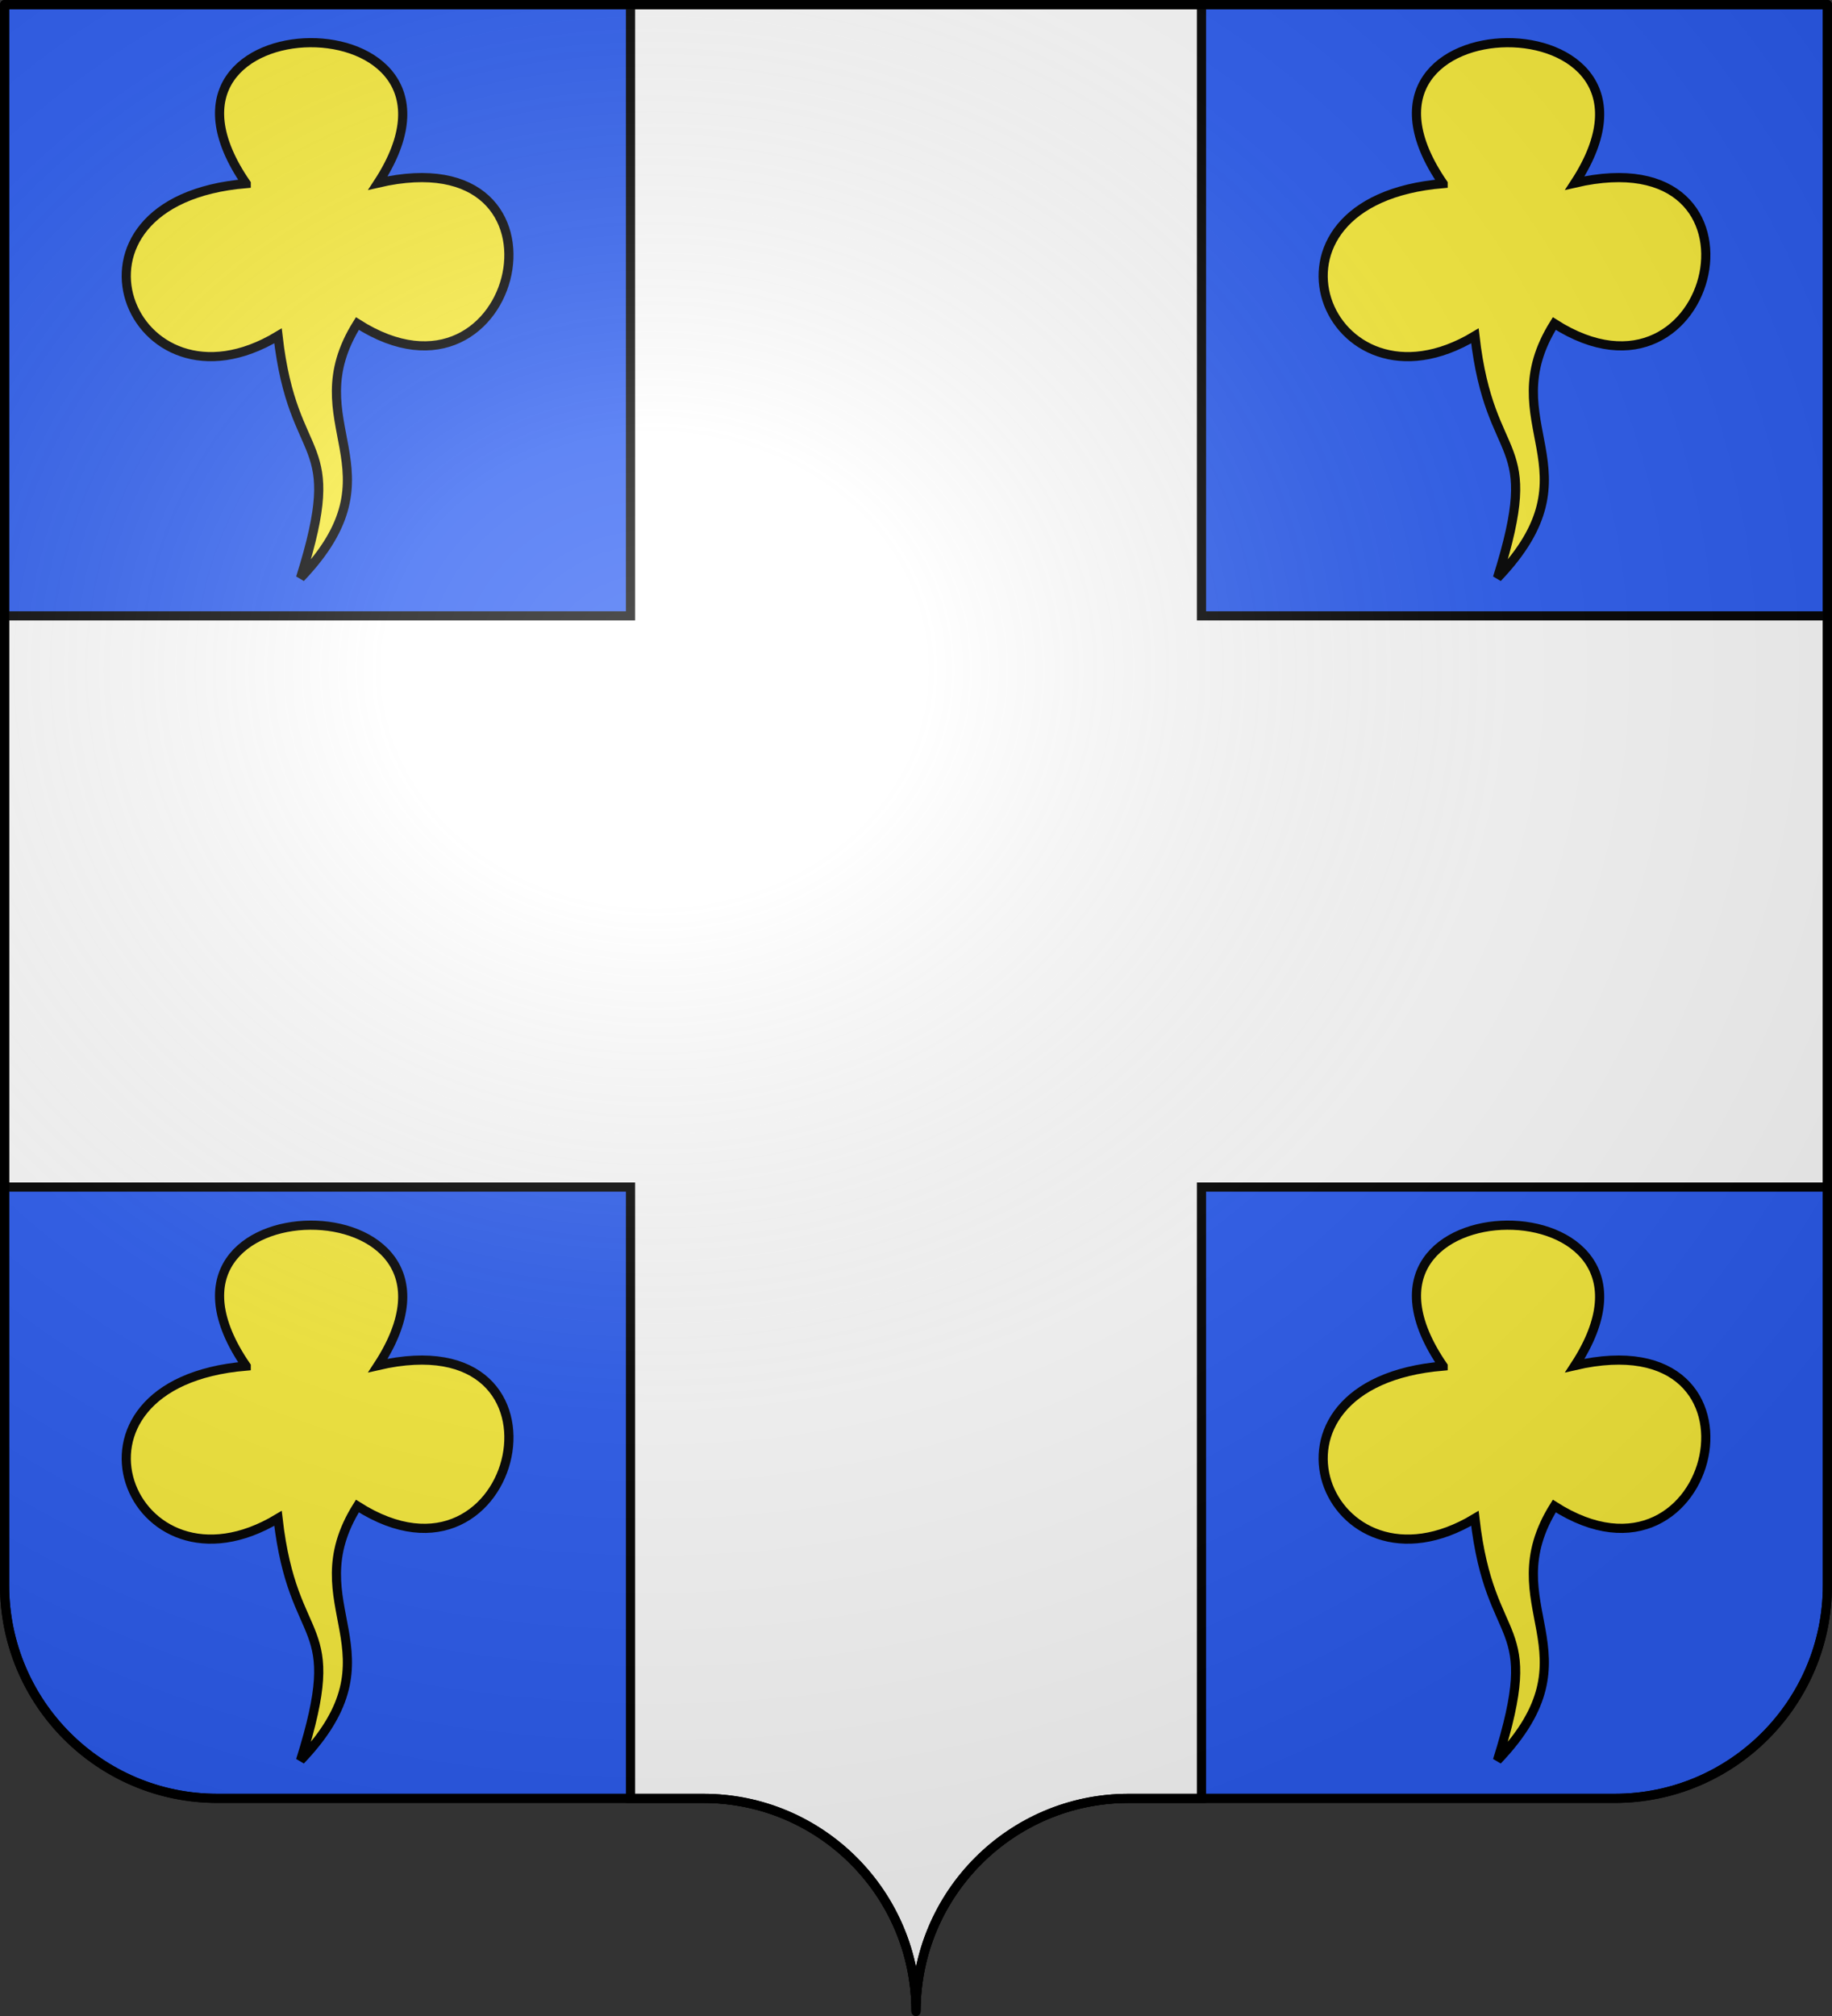
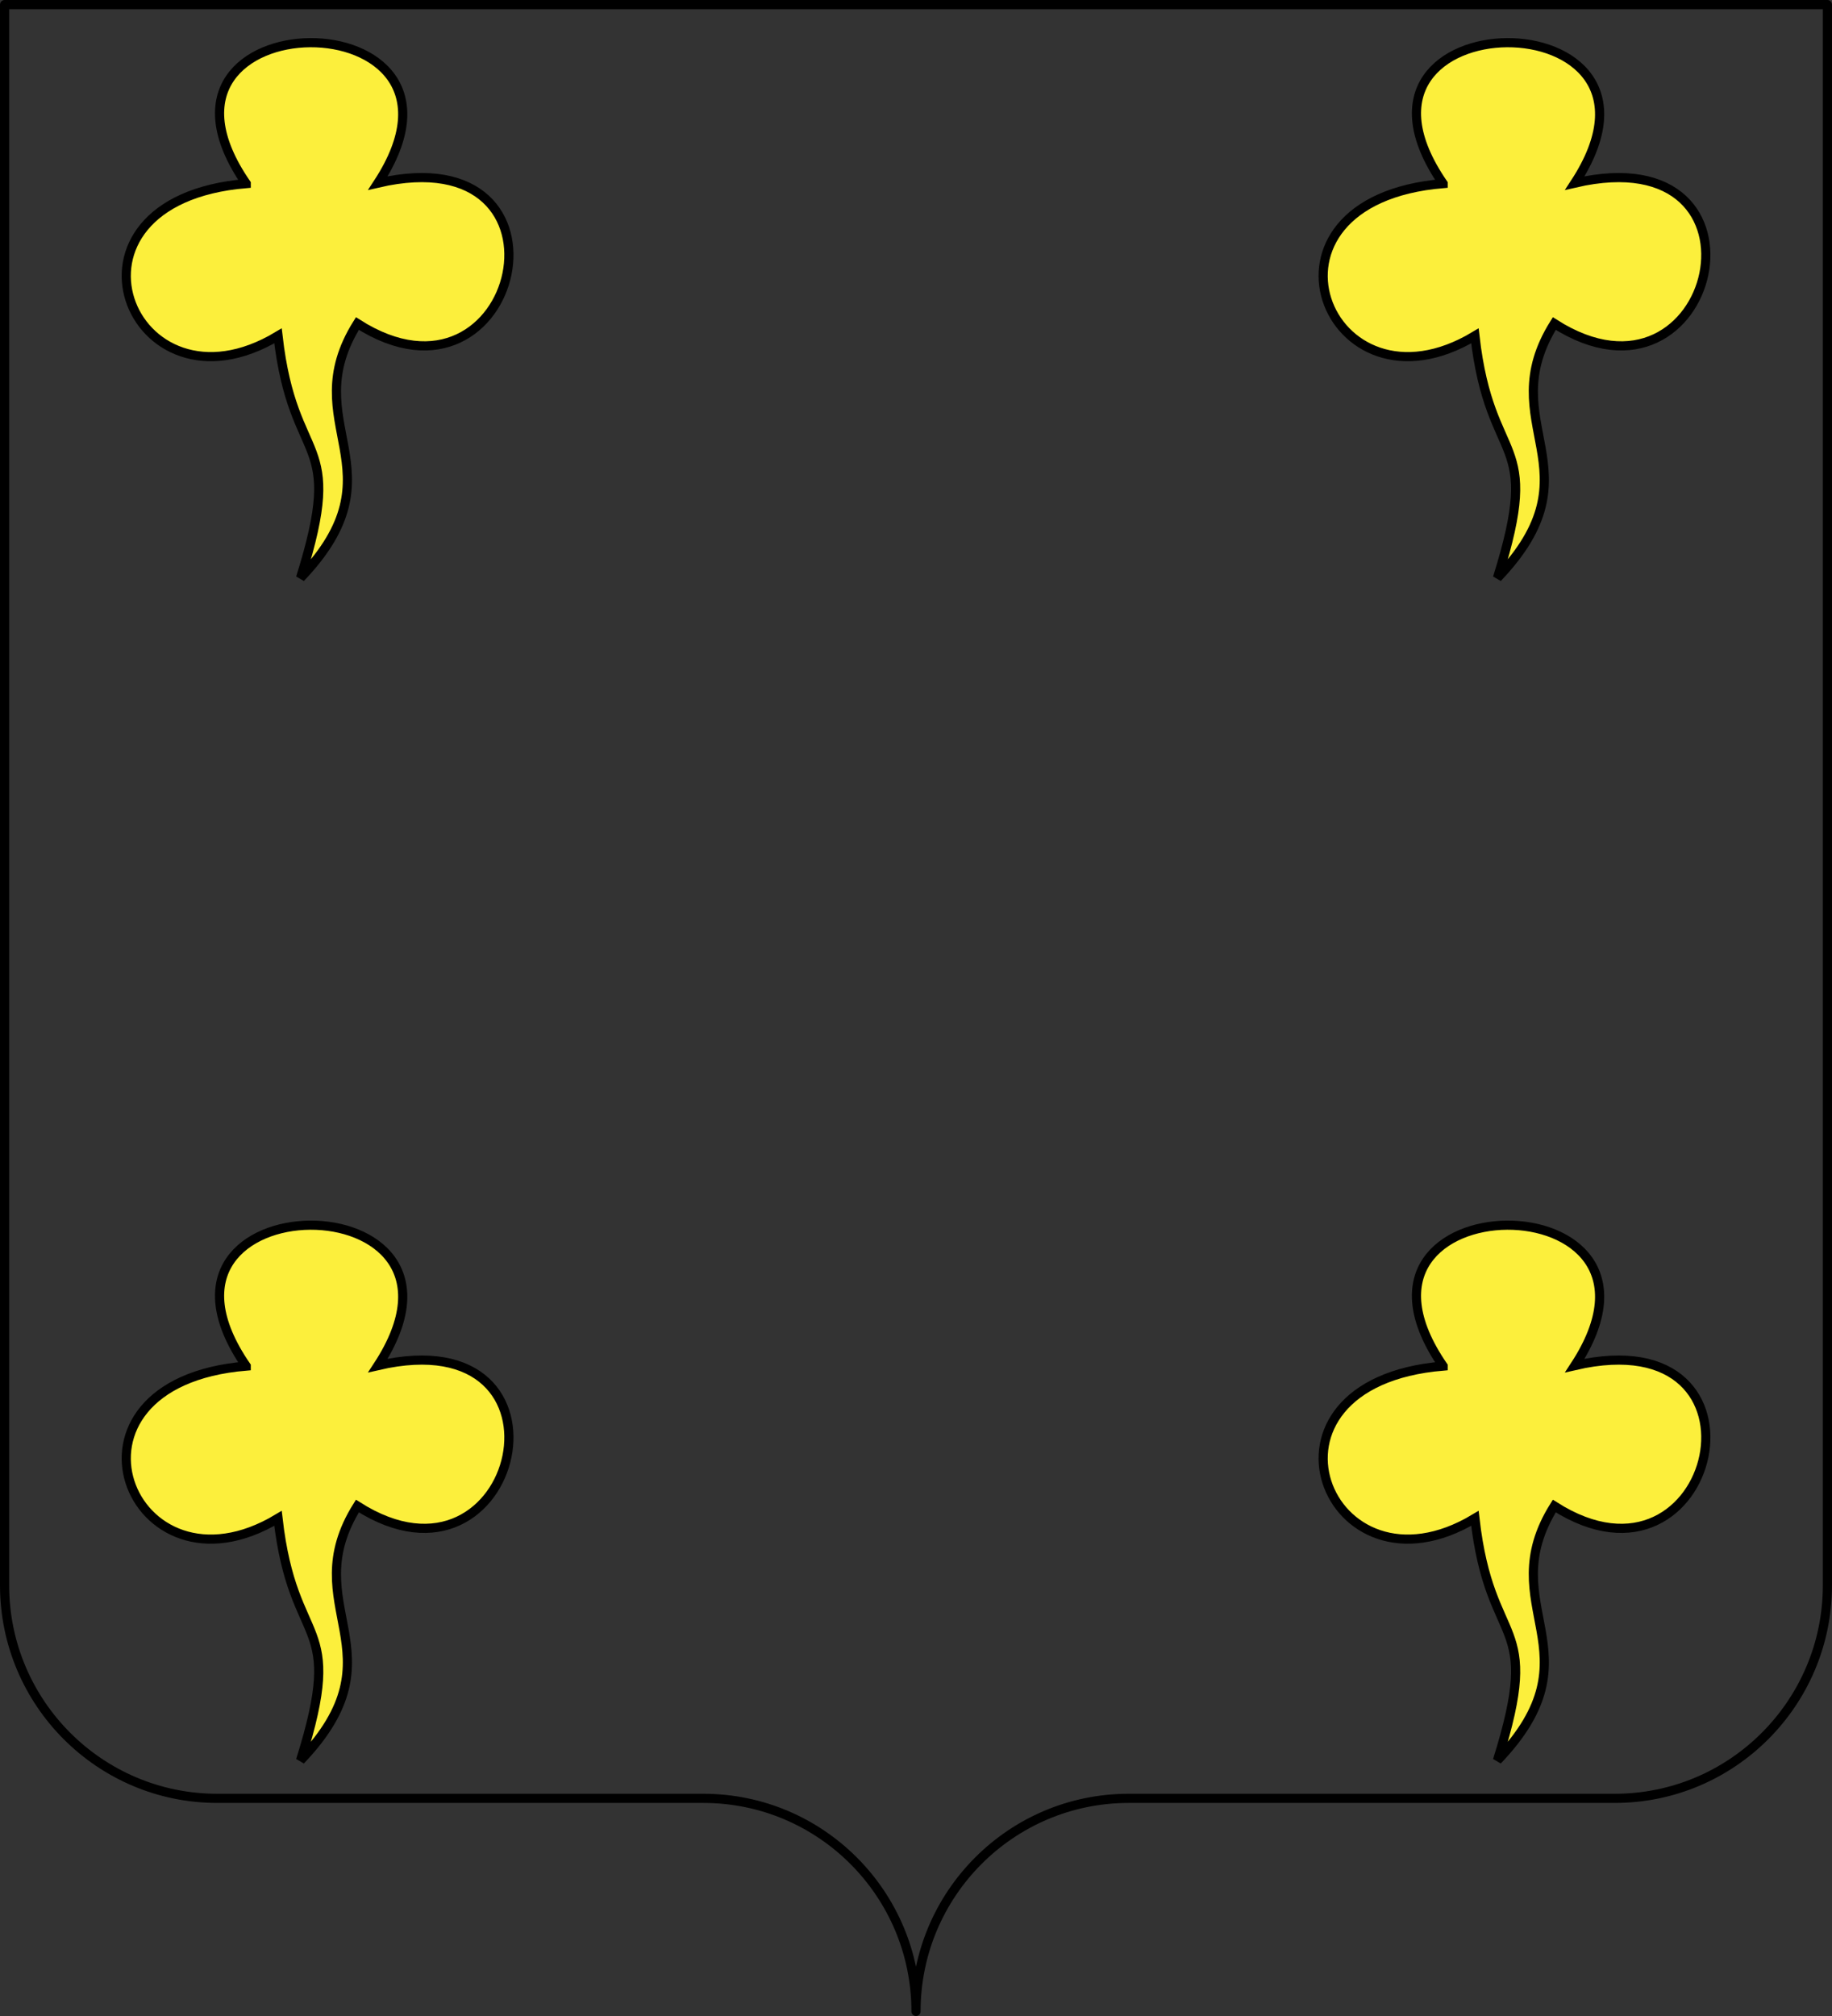
<svg xmlns="http://www.w3.org/2000/svg" xmlns:xlink="http://www.w3.org/1999/xlink" width="600" height="660" version="1.0">
  <rect width="100%" height="100%" fill="#333333" stroke="none" />
  <desc>Flag of Canton of Valais (Wallis)</desc>
  <defs>
    <radialGradient xlink:href="#a" id="c" cx="285.186" cy="200.448" r="300" fx="285.186" fy="200.448" gradientTransform="matrix(1.551 0 0 1.35 -227.894 -51.264)" gradientUnits="userSpaceOnUse" />
    <linearGradient id="a">
      <stop offset="0" style="stop-color:white;stop-opacity:.314" />
      <stop offset=".19" style="stop-color:white;stop-opacity:.251" />
      <stop offset=".6" style="stop-color:#6b6b6b;stop-opacity:.125" />
      <stop offset="1" style="stop-color:black;stop-opacity:.125" />
    </linearGradient>
  </defs>
-   <path d="M300 658.5c0-38.505 31.203-69.754 69.65-69.754h159.2c38.447 0 69.65-31.25 69.65-69.754V1.5H1.5v517.492c0 38.504 31.203 69.754 69.65 69.754h159.2c38.447 0 69.65 31.25 69.65 69.753" style="fill:#2b5df2;fill-opacity:1;fill-rule:nonzero;stroke:#000;stroke-width:3;stroke-linecap:round;stroke-linejoin:round;stroke-miterlimit:4;stroke-dashoffset:0;stroke-opacity:1;stroke-dasharray:none" />
-   <path d="M206.5 1.5v200.125H1.5v187h205V588.75h23.844c38.447 0 69.656 31.246 69.656 69.75 0-38.504 31.21-69.75 69.656-69.75H393.5V388.625h205v-187h-205V1.5z" style="opacity:1;color:#000;fill:#fff;fill-opacity:1;fill-rule:nonzero;stroke:#000;stroke-width:3;stroke-linecap:butt;stroke-linejoin:miter;marker:none;marker-start:none;marker-mid:none;marker-end:none;stroke-miterlimit:4;stroke-dasharray:none;stroke-dashoffset:0;stroke-opacity:1;visibility:visible;display:inline;overflow:visible" />
  <g style="fill:#fcef3c;fill-opacity:1;stroke:#000;stroke-width:6.383;stroke-miterlimit:4;stroke-dasharray:none;stroke-opacity:1">
    <path d="M319.286 347.72c-89.41-129.81 177.692-131.785 91.785-.358 145.893-33.773 98.675 169.935-14.307 97.857-43.998 70.177 32.5 101.592-39.621 177.143 31.85-101.388-5.046-75.139-15.714-168.571-103.024 61.955-164.667-94.184-22.143-106.072z" style="fill:#fcef3c;fill-opacity:1;fill-rule:evenodd;stroke:#000;stroke-width:6.383;stroke-linecap:butt;stroke-linejoin:miter;stroke-miterlimit:4;stroke-dasharray:none;stroke-opacity:1" transform="translate(-69.426 -103.33)scale(.47)" />
  </g>
  <g style="fill:#fcef3c;fill-opacity:1;stroke:#000;stroke-width:6.383;stroke-miterlimit:4;stroke-dasharray:none;stroke-opacity:1">
    <path d="M319.286 347.72c-89.41-129.81 177.692-131.785 91.785-.358 145.893-33.773 98.675 169.935-14.307 97.857-43.998 70.177 32.5 101.592-39.621 177.143 31.85-101.388-5.046-75.139-15.714-168.571-103.024 61.955-164.667-94.184-22.143-106.072z" style="fill:#fcef3c;fill-opacity:1;fill-rule:evenodd;stroke:#000;stroke-width:6.383;stroke-linecap:butt;stroke-linejoin:miter;stroke-miterlimit:4;stroke-dasharray:none;stroke-opacity:1" transform="translate(322.574 -103.33)scale(.47)" />
  </g>
  <g style="fill:#fcef3c;fill-opacity:1;stroke:#000;stroke-width:6.383;stroke-miterlimit:4;stroke-dasharray:none;stroke-opacity:1">
    <path d="M319.286 347.72c-89.41-129.81 177.692-131.785 91.785-.358 145.893-33.773 98.675 169.935-14.307 97.857-43.998 70.177 32.5 101.592-39.621 177.143 31.85-101.388-5.046-75.139-15.714-168.571-103.024 61.955-164.667-94.184-22.143-106.072z" style="fill:#fcef3c;fill-opacity:1;fill-rule:evenodd;stroke:#000;stroke-width:6.383;stroke-linecap:butt;stroke-linejoin:miter;stroke-miterlimit:4;stroke-dasharray:none;stroke-opacity:1" transform="translate(-69.426 283.795)scale(.47)" />
  </g>
  <g style="fill:#fcef3c;fill-opacity:1;stroke:#000;stroke-width:6.383;stroke-miterlimit:4;stroke-dasharray:none;stroke-opacity:1">
    <path d="M319.286 347.72c-89.41-129.81 177.692-131.785 91.785-.358 145.893-33.773 98.675 169.935-14.307 97.857-43.998 70.177 32.5 101.592-39.621 177.143 31.85-101.388-5.046-75.139-15.714-168.571-103.024 61.955-164.667-94.184-22.143-106.072z" style="fill:#fcef3c;fill-opacity:1;fill-rule:evenodd;stroke:#000;stroke-width:6.383;stroke-linecap:butt;stroke-linejoin:miter;stroke-miterlimit:4;stroke-dasharray:none;stroke-opacity:1" transform="translate(322.574 283.795)scale(.47)" />
  </g>
-   <path d="M1.5 1.5V518.99c0 38.505 31.203 69.755 69.65 69.755h159.2c38.447 0 69.65 31.25 69.65 69.754 0-38.504 31.203-69.754 69.65-69.754h159.2c38.447 0 69.65-31.25 69.65-69.755V1.5z" style="fill:url(#c);fill-opacity:1;fill-rule:evenodd;stroke:none;stroke-width:3;stroke-linecap:butt;stroke-linejoin:miter;stroke-miterlimit:4;stroke-dasharray:none;stroke-opacity:1" />
  <path d="M300 658.5c0-38.504 31.203-69.754 69.65-69.754h159.2c38.447 0 69.65-31.25 69.65-69.753V1.5H1.5v517.493c0 38.504 31.203 69.753 69.65 69.753h159.2c38.447 0 69.65 31.25 69.65 69.754" style="fill:none;fill-opacity:1;fill-rule:nonzero;stroke:#000;stroke-width:3;stroke-linecap:round;stroke-linejoin:round;stroke-miterlimit:4;stroke-dasharray:none;stroke-dashoffset:0;stroke-opacity:1" />
</svg>